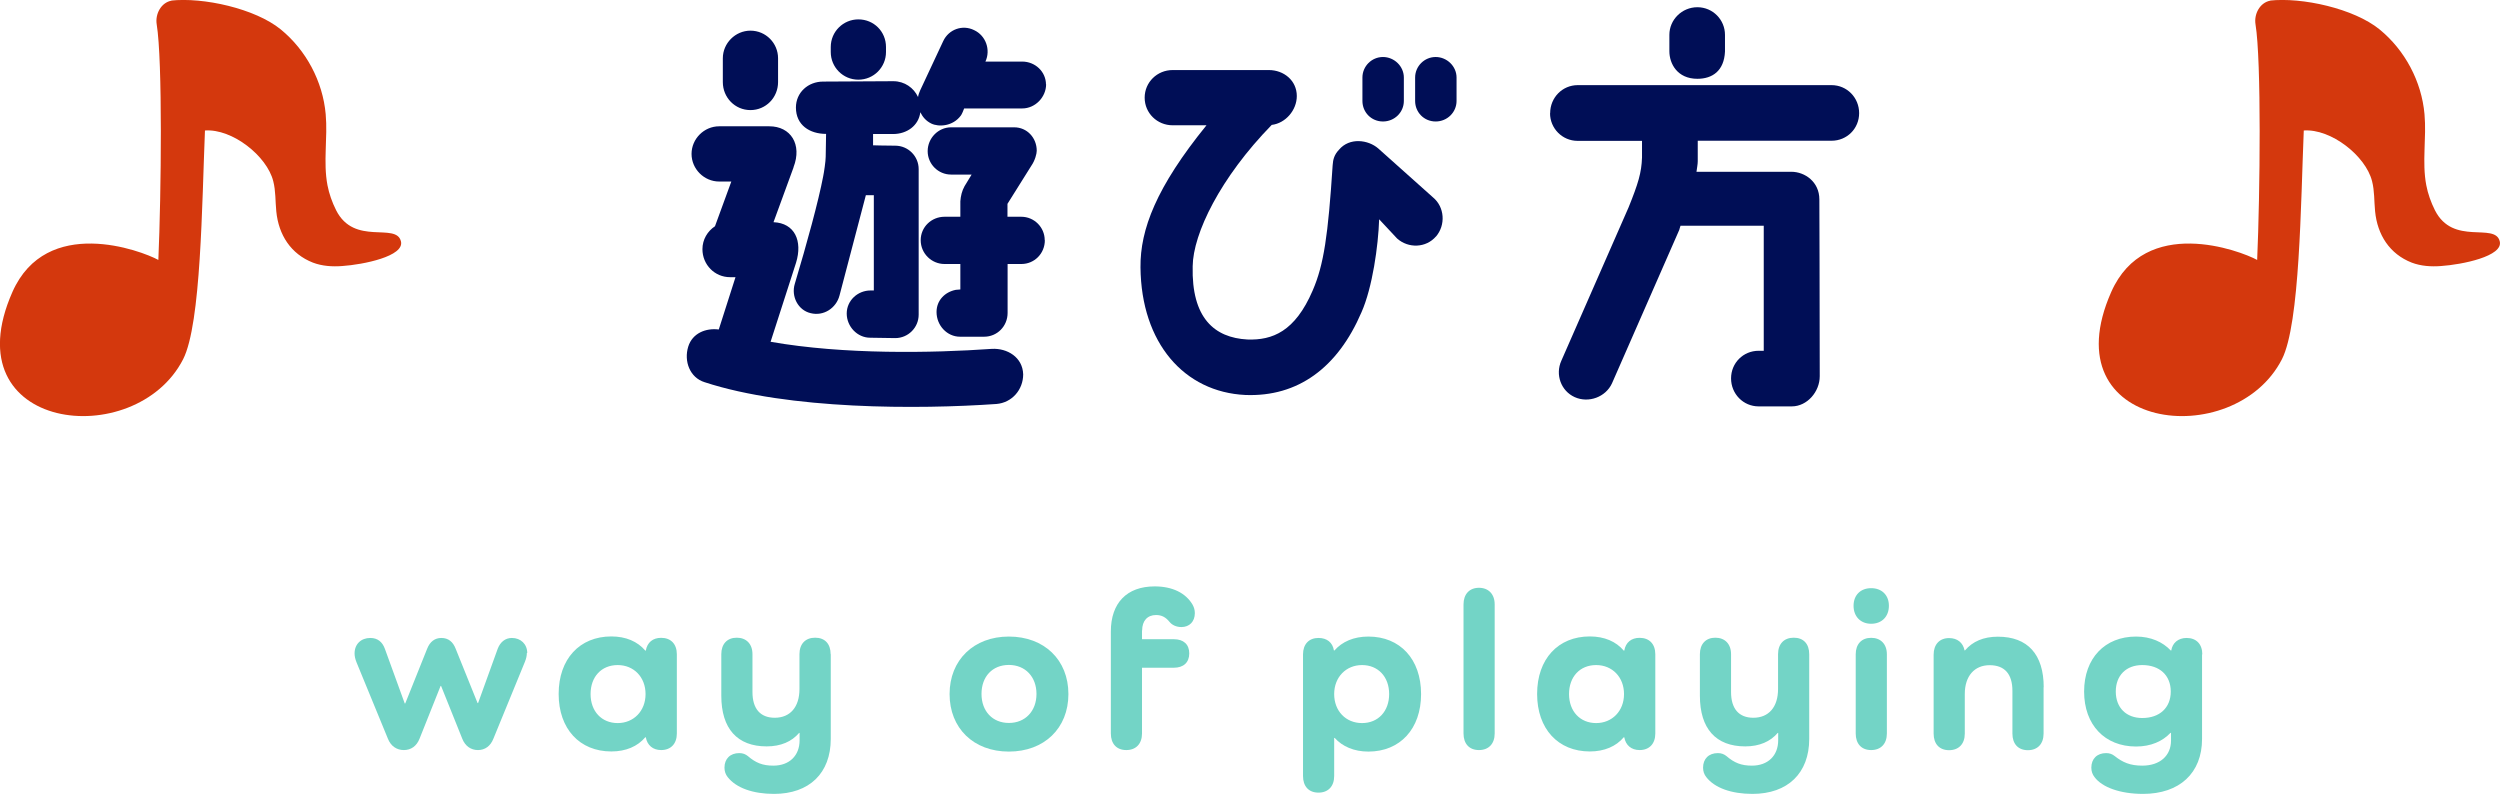
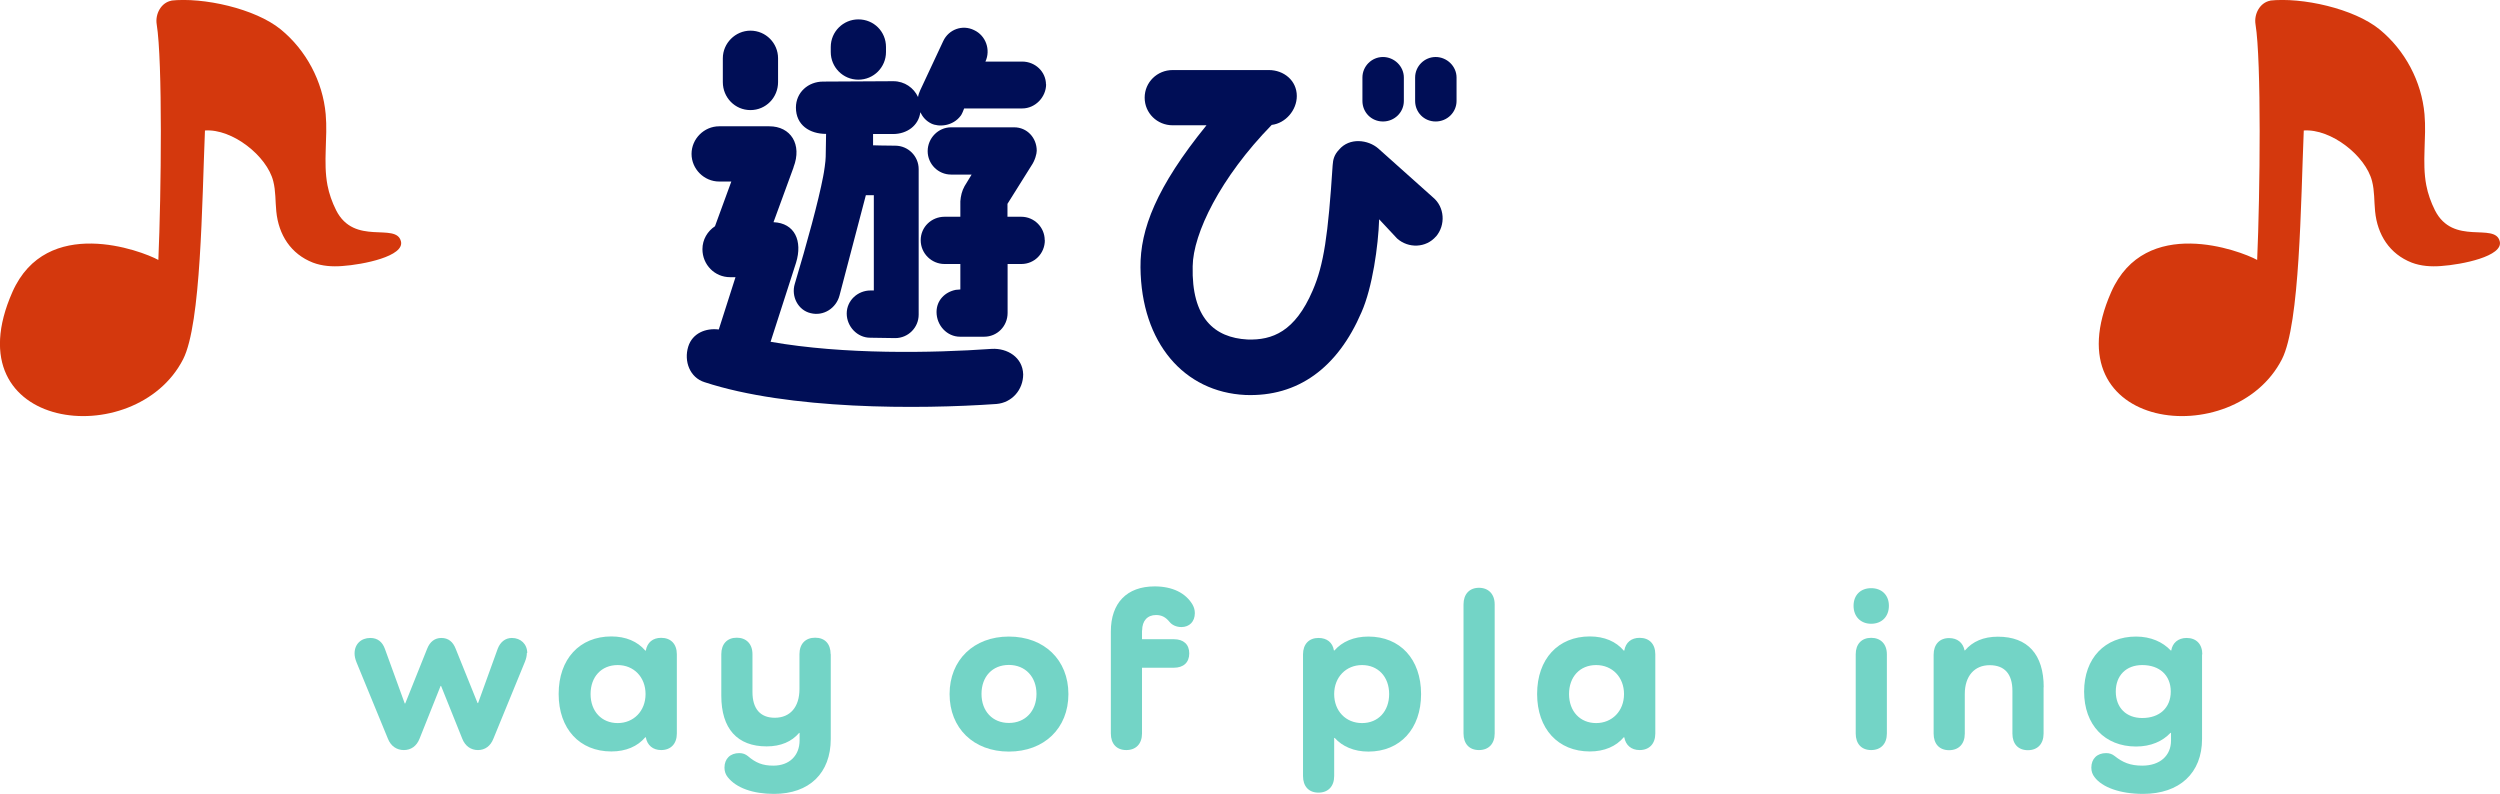
<svg xmlns="http://www.w3.org/2000/svg" id="_レイヤー_2" data-name="レイヤー 2" width="197.35" height="62.67" viewBox="0 0 197.35 62.67">
  <defs>
    <style>
      .cls-1 {
        fill: #000e56;
      }

      .cls-2 {
        fill: #73d4c6;
      }

      .cls-3 {
        fill: #d4380d;
      }
    </style>
  </defs>
  <g id="_レイヤー_2-2" data-name=" レイヤー 2">
    <g id="design">
      <g id="ttl_way-of-playing" data-name="ttl way-of-playing">
        <g>
          <g>
            <path class="cls-1" d="M62.64,13.22l-1.58,4.32c1.68.07,2.31,1.48,1.78,3.2l-2.01,6.24c5.78,1.02,12.77.89,17.46.56,1.22-.07,2.44.66,2.48,2.01,0,1.22-.89,2.24-2.11,2.34-6.14.43-16.4.46-23.04-1.72-1.16-.36-1.65-1.65-1.29-2.81.33-1.06,1.39-1.48,2.41-1.35l1.32-4.13h-.43c-1.22,0-2.18-.99-2.18-2.21,0-.76.4-1.42.99-1.81l1.29-3.53h-.96c-1.19,0-2.18-.99-2.18-2.18s.99-2.18,2.18-2.18h3.96c1.68,0,2.61,1.42,1.91,3.23v.02ZM59.24,2.42c1.22,0,2.18.99,2.18,2.18v1.88c0,1.22-.96,2.21-2.18,2.21s-2.18-.99-2.18-2.21v-1.88c0-1.19.99-2.18,2.18-2.18ZM82.58,6.65c0,1.02-.86,1.91-1.88,1.91h-4.59c-.03.1-.2.5-.26.56-.63.86-1.75.92-2.34.63-.4-.2-.66-.49-.86-.89-.13,1.06-1.06,1.72-2.15,1.72h-1.58v.89s.99.03,1.75.03c1.02,0,1.85.83,1.85,1.85v11.49c0,1.02-.83,1.85-1.85,1.85l-1.98-.03c-1.02,0-1.85-.89-1.85-1.91s.86-1.82,1.88-1.82h.26v-7.52h-.63l-2.08,7.92c-.26.99-1.25,1.65-2.28,1.39-.99-.23-1.55-1.32-1.25-2.31.96-3.2,1.88-6.57,2.24-8.48.07-.33.2-1.22.2-1.55,0-.43.03-1.22.03-1.81-1.29,0-2.38-.69-2.38-2.08,0-1.19.96-2.05,2.15-2.05l5.54-.03c.89,0,1.62.53,1.95,1.25.03-.2.1-.36.17-.53l1.82-3.89c.43-.92,1.52-1.32,2.44-.86.92.43,1.32,1.55.89,2.48h2.9c1.02,0,1.88.79,1.88,1.82v-.03ZM67.76,1.53c1.22,0,2.18.96,2.18,2.18v.4c0,1.19-.96,2.18-2.18,2.18s-2.18-.99-2.18-2.18v-.4c0-1.22.99-2.18,2.18-2.18ZM82.48,18.96c0,1.06-.83,1.88-1.85,1.88h-1.09v3.86c0,1.06-.83,1.88-1.85,1.88h-1.91c-1.02,0-1.85-.89-1.85-1.95,0-.92.66-1.58,1.52-1.75.07,0,.3-.03.36-.03v-2.01h-1.25c-1.02,0-1.88-.83-1.88-1.88s.86-1.85,1.88-1.85h1.25v-1.22c.03-.43.13-.83.33-1.19l.56-.92h-1.62c-1.02,0-1.85-.83-1.85-1.85s.83-1.88,1.85-1.88h4.98c1.02,0,1.78.83,1.78,1.85,0,.23-.13.76-.43,1.19l-1.88,3v1.02h1.09c1.02,0,1.85.83,1.85,1.85h.01Z" />
            <path class="cls-1" d="M113.36,18.66c-.79.92-2.18.96-3.07.17l-1.42-1.52c-.07,2.11-.53,5.38-1.39,7.33-1.88,4.39-5.02,6.7-9.17,6.54-4.82-.23-8.22-4.09-8.28-10.07-.03-3,1.25-6.34,5.21-11.22h-2.67c-1.22,0-2.21-.96-2.21-2.18s.99-2.18,2.21-2.18h7.59c1.19,0,2.21.83,2.21,2.05,0,1.12-.89,2.15-1.98,2.28-4.06,4.16-6.21,8.58-6.24,11.16-.1,4.09,1.72,5.64,4.32,5.78,1.98.07,3.76-.63,5.15-3.86.89-2.05,1.22-4.39,1.58-9.9.03-.46.13-.83.5-1.22.83-.99,2.31-.79,3.1-.1l4.32,3.86c.92.76,1.02,2.18.23,3.1v-.02ZM110.82,6.12v1.85c0,.89-.73,1.62-1.65,1.62s-1.62-.73-1.62-1.62v-1.85c0-.89.73-1.62,1.62-1.62s1.65.73,1.65,1.62ZM114.98,6.12v1.85c0,.89-.73,1.62-1.65,1.62s-1.62-.73-1.62-1.62v-1.85c0-.89.73-1.62,1.62-1.62s1.65.73,1.65,1.62Z" />
-             <path class="cls-1" d="M122.37,8.93c0-1.22.96-2.21,2.18-2.21h20.03c1.22,0,2.18.99,2.18,2.21s-.96,2.18-2.18,2.18h-10.56v1.62c0,.26-.07.56-.1.83h7.49c1.06,0,2.21.79,2.21,2.18,0,.03.03,8.35.03,13.96,0,1.22-.99,2.38-2.21,2.38h-2.61c-1.22,0-2.18-.99-2.18-2.21s.96-2.18,2.18-2.18h.4v-9.87h-6.57s-.1.3-.1.33l-5.31,12.11c-.5,1.09-1.85,1.58-2.94,1.09s-1.55-1.78-1.06-2.87l5.31-12.11c.76-1.88,1.02-2.74,1.06-3.93v-1.32h-5.08c-1.22,0-2.18-.99-2.18-2.18h.01ZM131.78,4.04v-1.29c0-1.19.99-2.18,2.21-2.18s2.18.99,2.18,2.18v1.32c-.07,1.52-.99,2.15-2.18,2.15-1.58,0-2.21-1.19-2.21-2.18Z" />
          </g>
          <path class="cls-3" d="M16.18,10.3c2.16-.15,4.89,2.01,5.39,4,.2.77.16,1.58.24,2.38.18,1.86,1.15,3.37,2.89,4.05.73.28,1.54.33,2.32.27,1.64-.11,4.93-.77,4.63-1.95-.38-1.53-3.68.4-5.12-2.46-.31-.62-.55-1.29-.68-1.97-.35-1.84.03-3.74-.14-5.61-.23-2.58-1.54-5.05-3.55-6.69S16.04-.24,13.46.05h.09c-.85.15-1.31,1.08-1.18,1.87.47,2.89.36,13.34.13,18.6-1.35-.74-8.83-3.55-11.52,2.53-4.87,11.02,9.72,12.68,13.48,5.3,1.42-2.8,1.48-12.3,1.72-18.06h0Z" />
          <path class="cls-3" d="M181.86,10.3c2.16-.15,4.89,2.01,5.39,4,.2.77.16,1.58.24,2.38.18,1.86,1.15,3.37,2.89,4.05.73.28,1.54.33,2.32.27,1.64-.11,4.93-.77,4.63-1.95-.38-1.53-3.68.4-5.12-2.46-.31-.62-.55-1.29-.68-1.97-.35-1.84.03-3.74-.14-5.61-.23-2.58-1.54-5.05-3.55-6.69S181.72-.24,179.14.05h.09c-.85.15-1.31,1.08-1.18,1.87.47,2.89.36,13.34.13,18.6-1.35-.74-8.83-3.55-11.52,2.53-4.87,11.02,9.72,12.68,13.48,5.3,1.42-2.8,1.48-12.3,1.72-18.06h0Z" />
        </g>
        <g>
          <path class="cls-2" d="M41.59,51.54c0,.22-.05.45-.16.72l-2.48,6.05c-.23.59-.67.9-1.22.9s-1.01-.31-1.24-.9l-1.67-4.16h-.04l-1.66,4.16c-.23.59-.68.9-1.24.9s-1.03-.31-1.26-.9l-2.47-6.01c-.11-.27-.16-.5-.16-.72,0-.74.52-1.22,1.24-1.22.58,0,.95.31,1.15.85l1.57,4.32h.04l1.73-4.32c.22-.56.61-.85,1.12-.85.56,0,.92.31,1.13.85l1.73,4.29h.04l1.55-4.29c.2-.52.59-.85,1.12-.85.7,0,1.21.49,1.21,1.19h-.03Z" />
          <path class="cls-2" d="M53.43,51.65v6.25c0,.81-.47,1.31-1.24,1.31-.65,0-1.1-.38-1.21-1.01h-.04c-.61.72-1.53,1.12-2.68,1.12-2.5,0-4.16-1.78-4.16-4.54s1.66-4.54,4.16-4.54c1.15,0,2.07.4,2.68,1.12h.04c.11-.65.56-1.01,1.21-1.01.77,0,1.24.49,1.24,1.3ZM50.96,54.79c0-1.33-.92-2.29-2.2-2.29s-2.14.92-2.14,2.29.88,2.29,2.14,2.29,2.2-.95,2.2-2.29Z" />
          <path class="cls-2" d="M65.58,51.65v6.68c0,2.7-1.69,4.34-4.48,4.34-1.66,0-2.99-.47-3.66-1.33-.16-.2-.25-.45-.25-.74,0-.7.45-1.15,1.17-1.15.29,0,.49.09.67.23.63.54,1.17.76,2.02.76,1.26,0,2.07-.79,2.07-2v-.58h-.04c-.58.68-1.44,1.06-2.56,1.06-2.32,0-3.58-1.4-3.58-4v-3.28c0-.81.47-1.3,1.22-1.3s1.24.49,1.24,1.3v2.99c0,1.31.61,2.03,1.76,2.03,1.22,0,1.95-.85,1.95-2.27v-2.75c0-.81.47-1.3,1.24-1.3s1.22.49,1.22,1.3h.01Z" />
          <path class="cls-2" d="M79.64,50.25c2.79,0,4.7,1.84,4.7,4.54s-1.91,4.54-4.7,4.54-4.68-1.85-4.68-4.54,1.91-4.54,4.68-4.54ZM79.64,57.07c1.3,0,2.18-.94,2.18-2.29s-.88-2.29-2.18-2.29-2.16.92-2.16,2.29.88,2.29,2.16,2.29Z" />
          <path class="cls-2" d="M90.15,49.76v.7h2.52c.76,0,1.21.41,1.21,1.12s-.45,1.13-1.21,1.13h-2.52v5.19c0,.81-.47,1.31-1.24,1.31s-1.22-.5-1.22-1.31v-8.05c0-2.25,1.26-3.56,3.46-3.56,1.4,0,2.45.52,2.99,1.44.11.2.18.41.18.67,0,.67-.43,1.1-1.06,1.1-.4,0-.74-.16-.94-.41-.29-.36-.61-.54-1.06-.54-.68,0-1.1.45-1.1,1.22h-.01Z" />
          <path class="cls-2" d="M112.18,54.79c0,2.75-1.66,4.54-4.16,4.54-1.13,0-2.05-.4-2.66-1.08h-.04v3.01c0,.81-.47,1.31-1.24,1.31s-1.22-.5-1.22-1.31v-9.6c0-.81.47-1.3,1.22-1.3.67,0,1.12.36,1.22.99h.04c.61-.7,1.53-1.1,2.68-1.1,2.5,0,4.16,1.78,4.16,4.54ZM109.66,54.79c0-1.37-.88-2.29-2.14-2.29s-2.2.95-2.2,2.29.92,2.29,2.2,2.29,2.14-.94,2.14-2.29Z" />
          <path class="cls-2" d="M117.99,47.71v10.19c0,.81-.47,1.31-1.24,1.31s-1.22-.5-1.22-1.31v-10.19c0-.81.47-1.31,1.22-1.31s1.24.5,1.24,1.31Z" />
          <path class="cls-2" d="M130.67,51.65v6.25c0,.81-.47,1.31-1.24,1.31-.65,0-1.1-.38-1.21-1.01h-.04c-.61.72-1.53,1.12-2.68,1.12-2.5,0-4.16-1.78-4.16-4.54s1.66-4.54,4.16-4.54c1.15,0,2.07.4,2.68,1.12h.04c.11-.65.56-1.01,1.21-1.01.77,0,1.24.49,1.24,1.3ZM128.2,54.79c0-1.33-.92-2.29-2.2-2.29s-2.14.92-2.14,2.29.88,2.29,2.14,2.29,2.2-.95,2.2-2.29Z" />
-           <path class="cls-2" d="M142.82,51.65v6.68c0,2.7-1.69,4.34-4.48,4.34-1.66,0-2.99-.47-3.65-1.33-.16-.2-.25-.45-.25-.74,0-.7.45-1.15,1.17-1.15.29,0,.49.09.67.23.63.54,1.17.76,2.02.76,1.26,0,2.07-.79,2.07-2v-.58h-.04c-.58.68-1.44,1.06-2.56,1.06-2.32,0-3.58-1.4-3.58-4v-3.28c0-.81.47-1.3,1.22-1.3s1.24.49,1.24,1.3v2.99c0,1.31.61,2.03,1.76,2.03,1.22,0,1.95-.85,1.95-2.27v-2.75c0-.81.47-1.3,1.24-1.3s1.22.49,1.22,1.3h0Z" />
          <path class="cls-2" d="M146.32,47.82c0-.85.56-1.39,1.39-1.39s1.4.54,1.4,1.39-.56,1.42-1.4,1.42-1.39-.58-1.39-1.42ZM148.95,51.65v6.25c0,.81-.47,1.31-1.24,1.31s-1.22-.5-1.22-1.31v-6.25c0-.81.47-1.3,1.22-1.3s1.24.49,1.24,1.3Z" />
          <path class="cls-2" d="M161.32,54.25v3.66c0,.81-.47,1.31-1.24,1.31s-1.22-.5-1.22-1.31v-3.37c0-1.33-.61-2.03-1.8-2.03s-1.96.85-1.96,2.27v3.13c0,.81-.47,1.31-1.24,1.31s-1.22-.5-1.22-1.31v-6.23c0-.81.47-1.31,1.22-1.31.65,0,1.1.36,1.22.97h.04c.59-.7,1.46-1.08,2.59-1.08,2.36,0,3.62,1.4,3.62,4h0Z" />
          <path class="cls-2" d="M173.83,51.65v6.68c0,2.7-1.78,4.34-4.66,4.34-1.8,0-3.24-.52-3.83-1.33-.16-.2-.25-.45-.25-.74,0-.7.45-1.15,1.17-1.15.29,0,.49.09.67.23.63.5,1.22.76,2.18.76,1.4,0,2.27-.79,2.27-1.98v-.61h-.04c-.63.67-1.55,1.08-2.72,1.08-2.47,0-4.1-1.71-4.1-4.34s1.64-4.34,4.1-4.34c1.17,0,2.11.43,2.74,1.1h.04c.09-.59.54-.99,1.21-.99.77,0,1.24.49,1.24,1.3h-.02ZM171.36,54.59c0-1.28-.88-2.09-2.25-2.09-1.26,0-2.09.81-2.09,2.09s.83,2.09,2.09,2.09c1.37,0,2.25-.81,2.25-2.09Z" />
        </g>
      </g>
    </g>
  </g>
</svg>